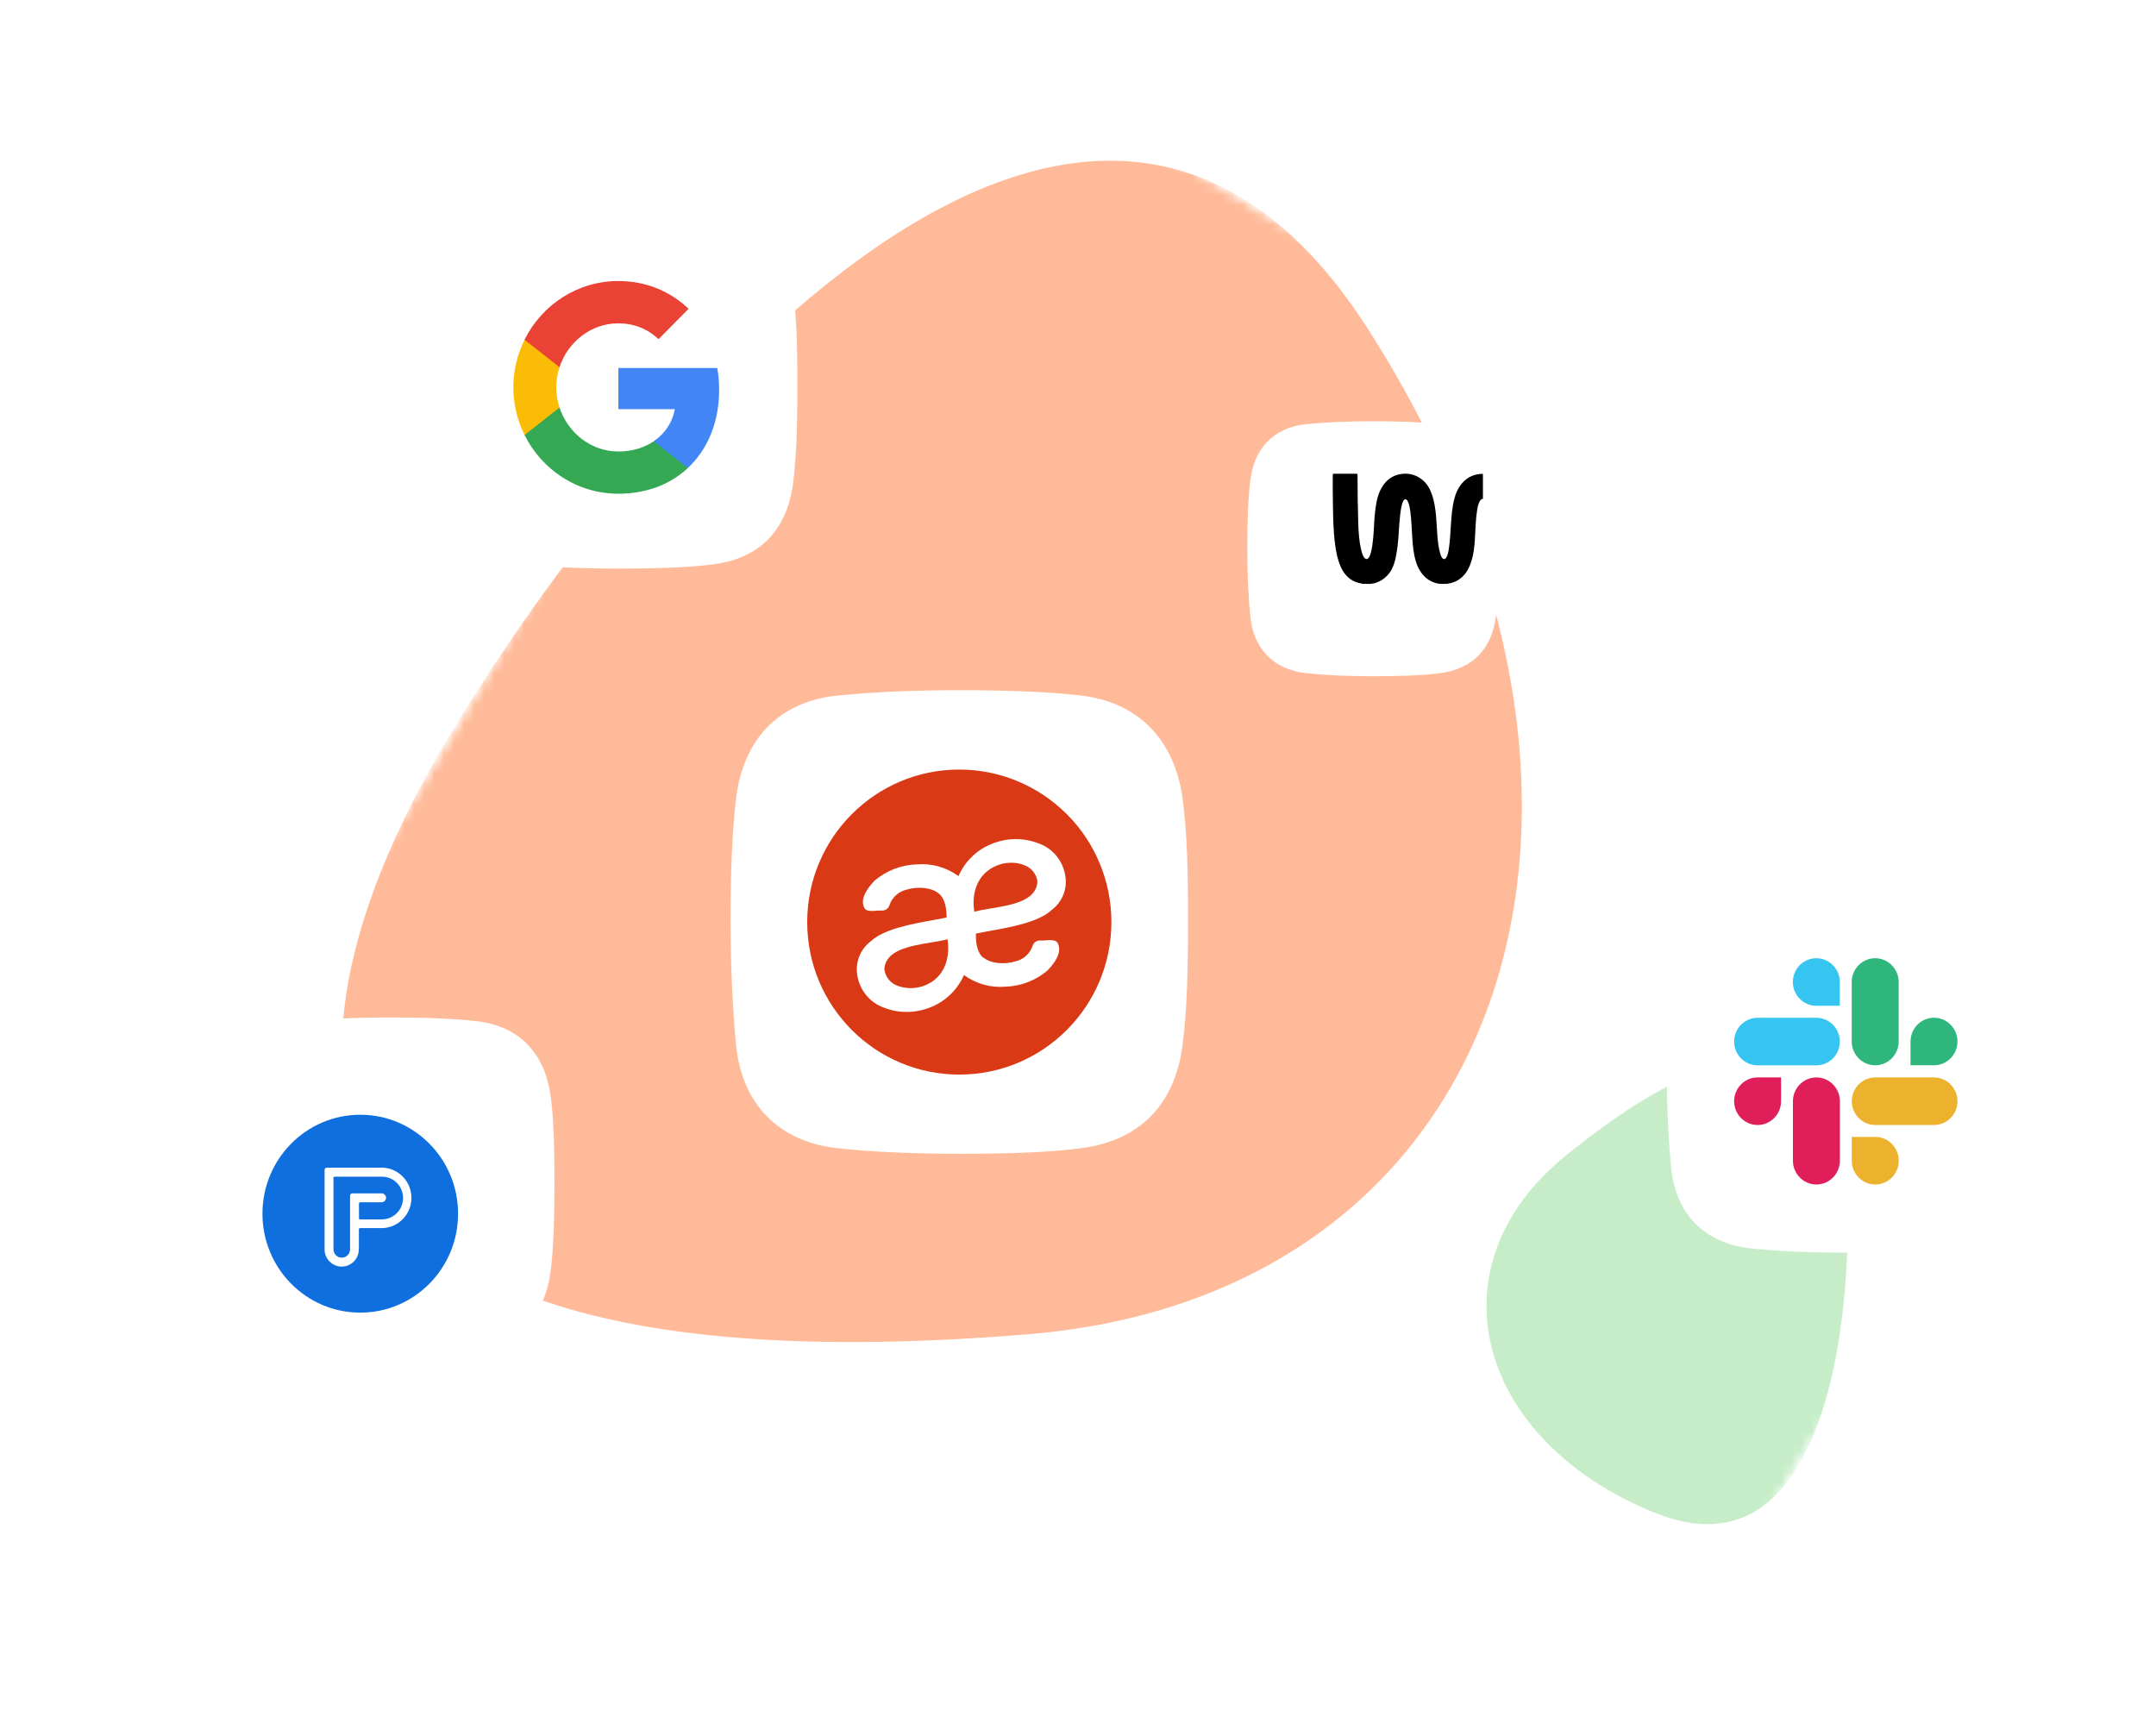
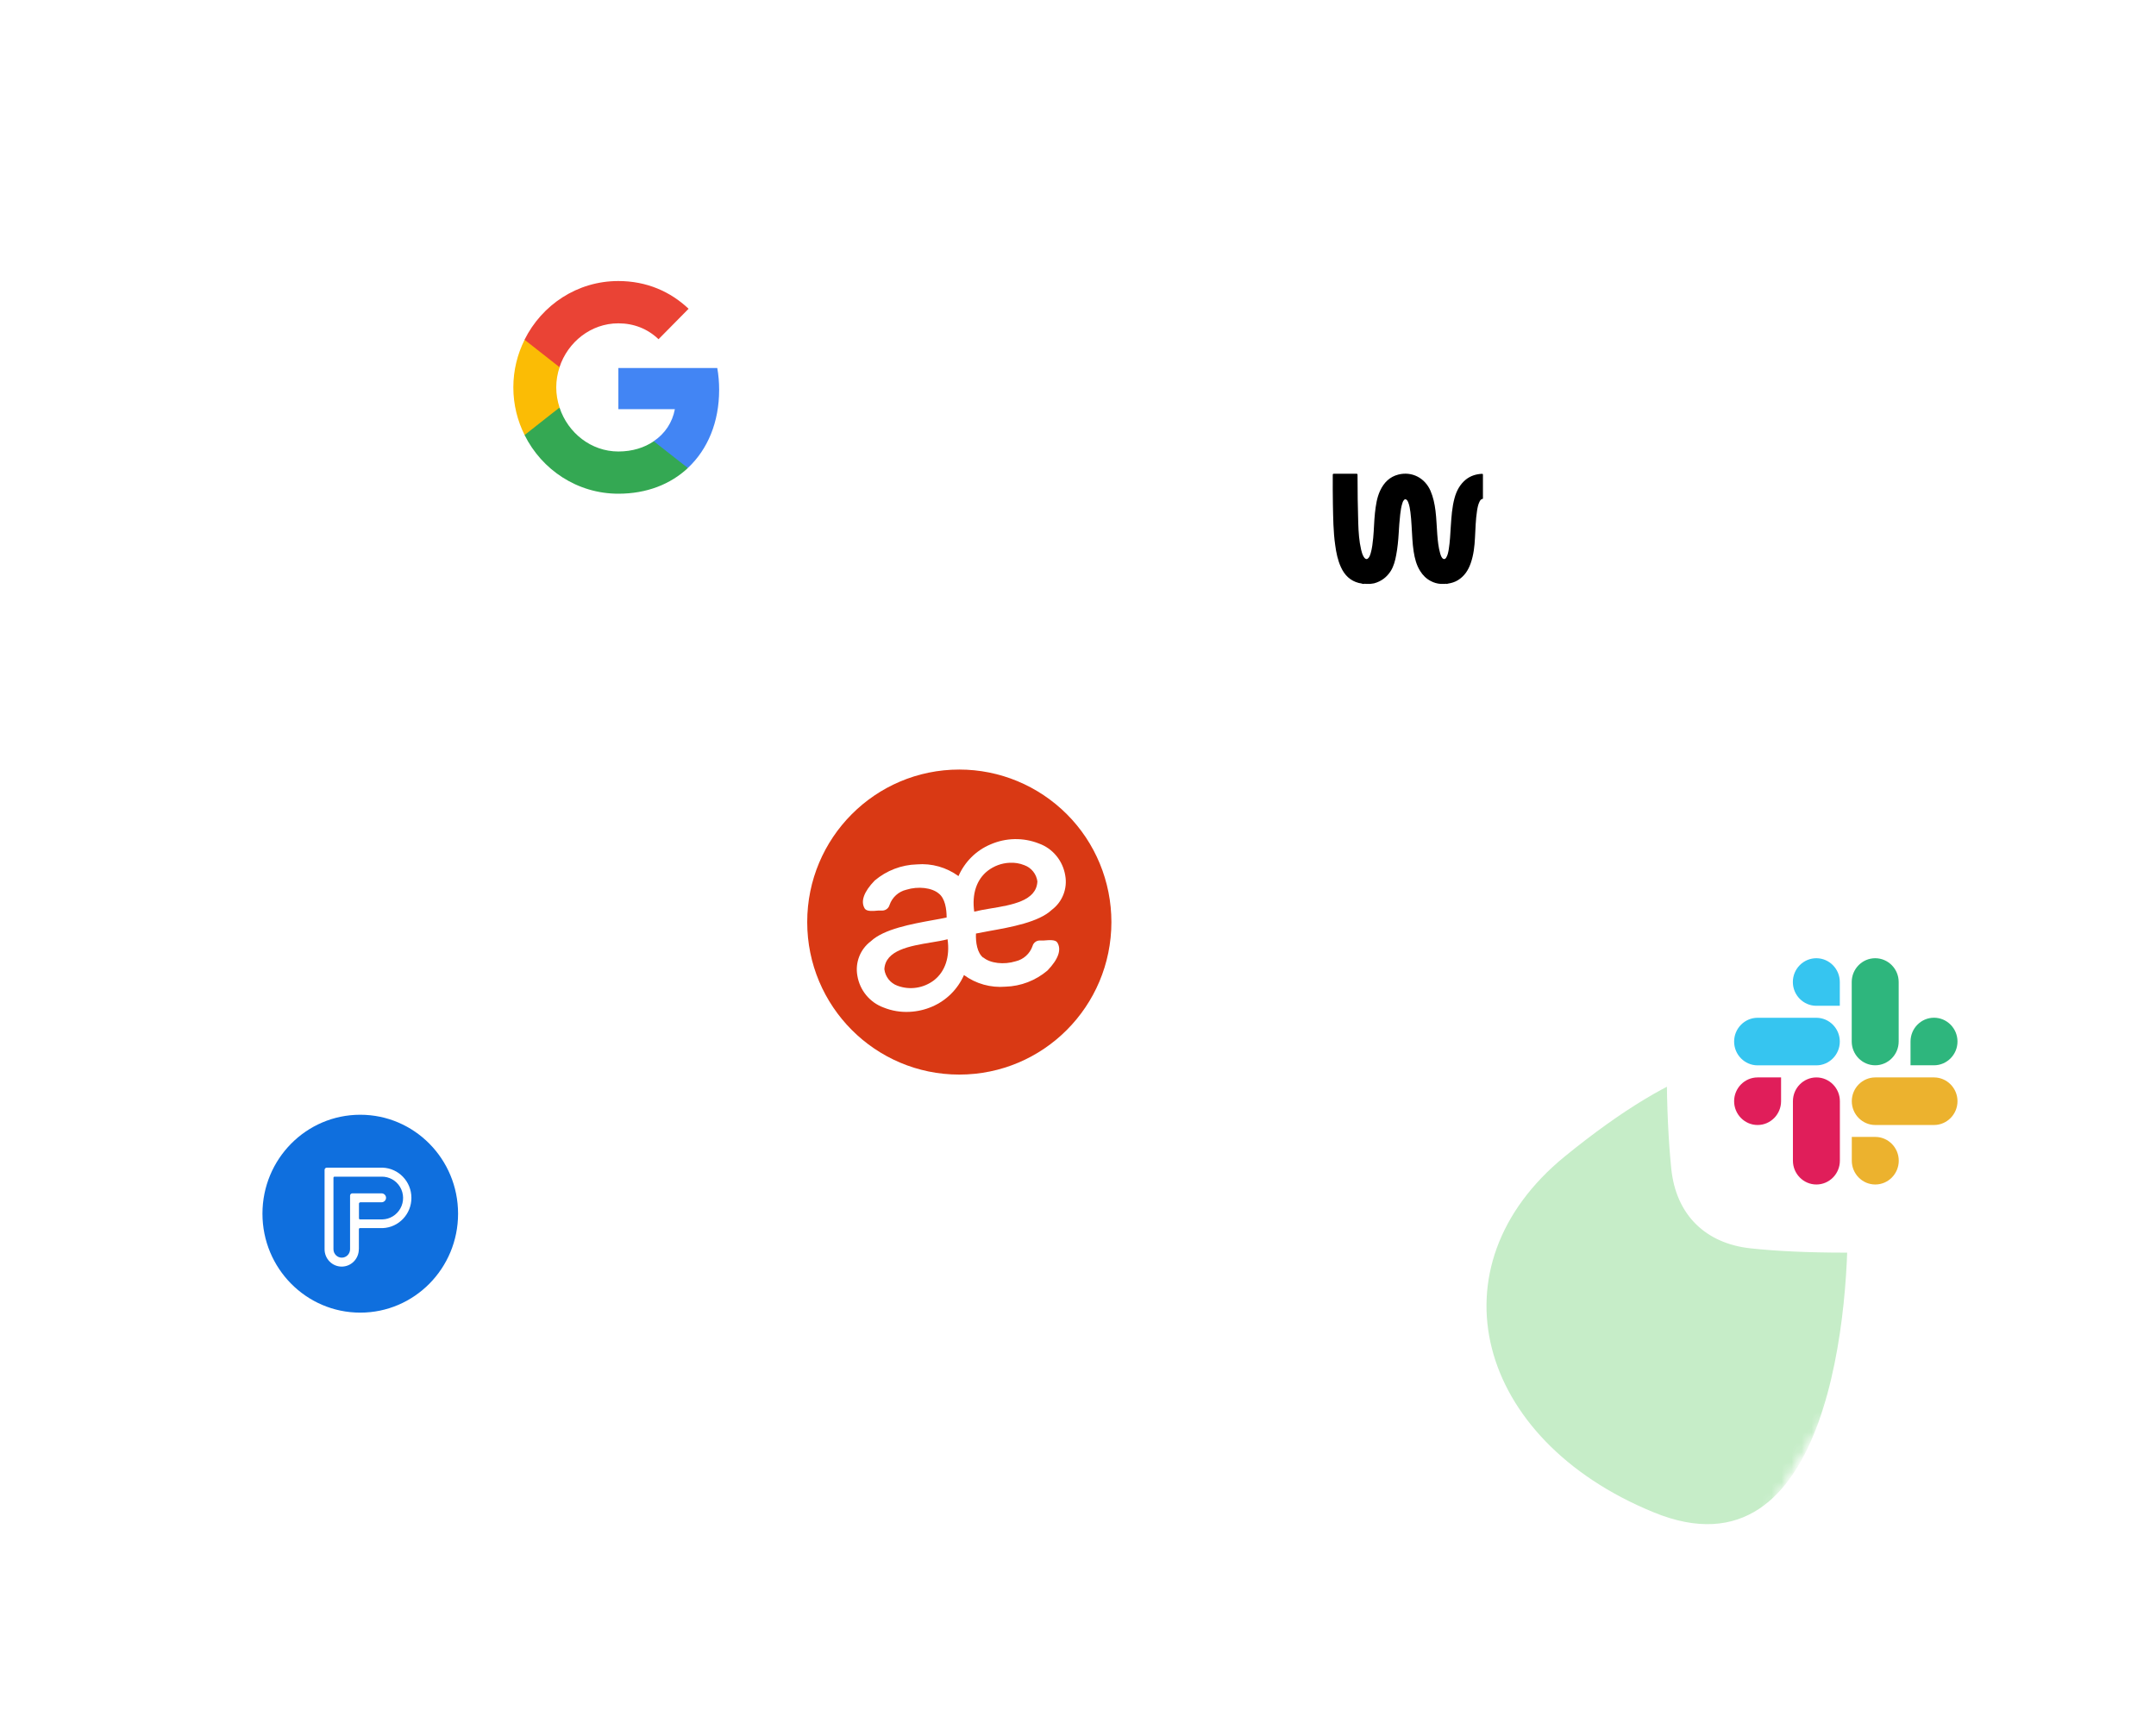
<svg xmlns="http://www.w3.org/2000/svg" width="216" height="172" viewBox="0 0 216 172" fill="none">
  <g clip-path="url(#clip0_1130_3930)">
    <mask id="mask0_1130_3930" style="mask-type:luminance" maskUnits="userSpaceOnUse" x="22" y="-2" width="199" height="195">
      <path d="M89.891 -1.353L22.245 111.807L153.108 192.098L220.754 78.938L89.891 -1.353Z" fill="white" />
    </mask>
    <g mask="url(#mask0_1130_3930)">
      <mask id="mask1_1130_3930" style="mask-type:luminance" maskUnits="userSpaceOnUse" x="22" y="-2" width="199" height="195">
        <path d="M89.891 -1.353L22.245 111.807L153.108 192.098L220.754 78.938L89.891 -1.353Z" fill="white" />
      </mask>
      <g mask="url(#mask1_1130_3930)">
        <path d="M156.776 115.855C180.435 96.615 184.698 110.81 185.075 120.62C185.444 130.431 183.468 158.85 165.642 151.503C147.831 144.201 143.257 126.882 156.776 115.855Z" fill="#C6EDC8" />
-         <path d="M102.981 133.679C18.26 140.638 30.079 99.263 44.249 75.015C58.391 50.753 106.672 -14.444 137.026 32.921C167.379 80.287 151.406 129.683 102.981 133.679Z" fill="#FFBB99" />
      </g>
    </g>
    <g filter="url(#filter0_d_1130_3930)">
      <path d="M52.145 112.704C51.581 108.606 49.062 105.812 44.843 105.321C42.483 105.049 39.538 104.939 36.093 104.939C32.648 104.939 29.709 105.086 27.343 105.321C23.058 105.746 20.54 108.54 20.04 112.697C19.751 115.131 19.642 118.123 19.642 121.473C19.642 124.824 19.794 127.992 20.048 130.492C20.482 134.869 23.29 137.428 27.328 137.868C29.666 138.125 32.605 138.264 36.093 138.264C39.581 138.264 42.534 138.169 44.865 137.868C49.12 137.311 51.581 134.693 52.145 130.492C52.478 128.021 52.551 124.942 52.551 121.473C52.551 118.005 52.486 115.109 52.153 112.704H52.145Z" fill="white" />
    </g>
    <g filter="url(#filter1_d_1130_3930)">
-       <path d="M153.223 45.637C152.789 42.492 150.856 40.351 147.628 39.977C145.819 39.772 143.561 39.684 140.927 39.684C138.292 39.684 136.034 39.794 134.225 39.977C130.939 40.307 129.007 42.448 128.63 45.63C128.406 47.492 128.326 49.787 128.326 52.353C128.326 54.92 128.442 57.347 128.637 59.268C128.97 62.626 131.127 64.584 134.217 64.921C136.005 65.119 138.263 65.229 140.934 65.229C143.604 65.229 145.87 65.155 147.657 64.921C150.921 64.496 152.803 62.486 153.237 59.268C153.491 57.369 153.549 55.015 153.549 52.361C153.549 49.707 153.498 47.485 153.245 45.637H153.223Z" fill="white" />
+       <path d="M153.223 45.637C152.789 42.492 150.856 40.351 147.628 39.977C145.819 39.772 143.561 39.684 140.927 39.684C138.292 39.684 136.034 39.794 134.225 39.977C130.939 40.307 129.007 42.448 128.63 45.63C128.406 47.492 128.326 49.787 128.326 52.353C128.326 54.92 128.442 57.347 128.637 59.268C128.97 62.626 131.127 64.584 134.217 64.921C136.005 65.119 138.263 65.229 140.934 65.229C143.604 65.229 145.87 65.155 147.657 64.921C153.491 57.369 153.549 55.015 153.549 52.361C153.549 49.707 153.498 47.485 153.245 45.637H153.223Z" fill="white" />
    </g>
    <g filter="url(#filter2_d_1130_3930)">
-       <path d="M118.476 79.973C117.687 74.261 114.177 70.368 108.3 69.686C105.015 69.304 100.911 69.15 96.113 69.15C91.314 69.15 87.211 69.356 83.925 69.686C77.954 70.279 74.444 74.173 73.749 79.965C73.344 83.353 73.192 87.525 73.192 92.195C73.192 96.866 73.409 101.272 73.756 104.763C74.364 110.863 78.28 114.426 83.896 115.035C87.153 115.387 91.249 115.592 96.113 115.592C100.976 115.592 105.08 115.467 108.329 115.035C114.257 114.258 117.687 110.614 118.469 104.755C118.932 101.309 119.026 97.02 119.026 92.188C119.026 87.356 118.939 83.323 118.469 79.965L118.476 79.973Z" fill="white" />
-     </g>
+       </g>
    <g filter="url(#filter3_d_1130_3930)">
-       <path d="M79.452 29.103C78.837 24.631 76.087 21.588 71.491 21.053C68.922 20.759 65.708 20.635 61.952 20.635C58.196 20.635 54.99 20.796 52.413 21.053C47.738 21.522 44.995 24.565 44.452 29.096C44.134 31.75 44.018 35.013 44.018 38.664C44.018 42.316 44.184 45.769 44.459 48.497C44.93 53.27 47.998 56.056 52.392 56.533C54.939 56.812 58.145 56.965 61.952 56.965C65.759 56.965 68.972 56.863 71.513 56.533C76.152 55.924 78.83 53.072 79.445 48.489C79.807 45.791 79.886 42.433 79.886 38.657C79.886 34.881 79.814 31.721 79.452 29.096V29.103Z" fill="white" />
-     </g>
+       </g>
    <g filter="url(#filter4_d_1130_3930)">
      <path d="M202.423 97.637C201.807 93.164 199.057 90.121 194.462 89.586C191.892 89.293 188.679 89.168 184.923 89.168C181.166 89.168 177.96 89.329 175.384 89.586C170.708 90.055 167.965 93.098 167.423 97.629C167.104 100.283 166.988 103.546 166.988 107.198C166.988 110.849 167.155 114.303 167.43 117.03C167.9 121.803 170.969 124.59 175.362 125.066C177.91 125.345 181.116 125.499 184.923 125.499C188.73 125.499 191.943 125.396 194.483 125.066C199.122 124.458 201.8 121.605 202.415 117.023C202.777 114.325 202.857 110.966 202.857 107.19C202.857 103.414 202.785 100.254 202.423 97.629V97.637Z" fill="white" />
    </g>
    <path fill-rule="evenodd" clip-rule="evenodd" d="M36.093 131.51C30.679 131.51 26.294 127.074 26.294 121.597C26.294 116.12 30.679 111.684 36.093 111.684C41.507 111.684 45.892 116.12 45.892 121.597C45.892 127.074 41.507 131.51 36.093 131.51ZM35.955 125.123V123.151C35.955 123.151 35.963 123.092 35.984 123.07C36.006 123.048 36.035 123.041 36.064 123.041H38.344C39.95 122.975 41.224 121.633 41.217 120.006C41.217 118.378 39.936 117.043 38.329 116.985H32.742C32.619 116.985 32.518 117.087 32.518 117.212V125.16C32.518 126.121 33.285 126.898 34.233 126.898C35.181 126.898 35.948 126.121 35.948 125.16C35.963 125.138 35.963 125.123 35.948 125.123H35.955ZM36.071 120.453H38.228C38.474 120.453 38.677 120.248 38.677 120.006C38.677 119.764 38.474 119.558 38.228 119.558H35.297C35.174 119.558 35.072 119.661 35.072 119.786V125.16C35.072 125.629 34.696 126.003 34.24 126.003C33.784 126.003 33.408 125.622 33.408 125.16V117.997C33.408 117.997 33.415 117.938 33.437 117.916C33.459 117.894 33.487 117.887 33.516 117.887H38.228C38.981 117.872 39.69 118.268 40.081 118.92C40.471 119.573 40.486 120.394 40.117 121.061C39.748 121.729 39.06 122.154 38.307 122.169H36.071C36.071 122.169 36.013 122.161 35.992 122.139C35.97 122.117 35.963 122.088 35.963 122.059V120.592C35.963 120.526 36.013 120.475 36.071 120.467V120.453Z" fill="#0F6FDE" />
    <path d="M136.512 58.498C136.396 58.439 136.266 58.439 136.143 58.41C135.274 58.19 134.702 57.618 134.34 56.819C134.022 56.122 133.87 55.374 133.769 54.619C133.573 53.256 133.566 51.884 133.537 50.506C133.515 49.531 133.523 48.556 133.523 47.588C133.523 47.492 133.544 47.463 133.646 47.463C134.391 47.463 135.137 47.463 135.882 47.463C135.991 47.463 136.005 47.492 136.005 47.595C136.005 49.208 136.027 50.814 136.077 52.427C136.106 53.322 136.164 54.209 136.367 55.081C136.425 55.323 136.49 55.558 136.62 55.778C136.642 55.822 136.678 55.866 136.707 55.903C136.845 56.056 136.997 56.042 137.12 55.88C137.221 55.748 137.272 55.594 137.322 55.433C137.467 54.927 137.525 54.399 137.576 53.879C137.655 53.058 137.662 52.229 137.749 51.408C137.836 50.638 137.937 49.868 138.27 49.157C138.647 48.35 139.226 47.764 140.101 47.544C141.448 47.206 142.75 47.874 143.315 49.172C143.59 49.809 143.727 50.477 143.814 51.159C143.916 51.95 143.93 52.757 143.995 53.556C144.046 54.201 144.111 54.847 144.292 55.477C144.335 55.624 144.386 55.763 144.48 55.888C144.61 56.056 144.77 56.056 144.885 55.873C145.045 55.617 145.095 55.316 145.146 55.023C145.269 54.26 145.298 53.49 145.349 52.72C145.414 51.775 145.472 50.821 145.725 49.897C145.92 49.172 146.268 48.526 146.861 48.042C147.332 47.669 147.874 47.5 148.468 47.471C148.555 47.471 148.569 47.5 148.569 47.573C148.569 48.343 148.569 49.106 148.569 49.875C148.569 49.919 148.591 49.971 148.519 49.985C148.367 50.015 148.294 50.132 148.229 50.257C148.084 50.55 148.026 50.865 147.976 51.188C147.838 52.075 147.824 52.97 147.773 53.857C147.73 54.729 147.636 55.594 147.346 56.423C147.1 57.134 146.702 57.743 146.043 58.139C145.747 58.315 145.421 58.417 145.081 58.469C145.059 58.469 145.03 58.461 145.023 58.498H144.9C144.856 58.476 144.813 58.476 144.777 58.498H144.328C143.988 58.476 143.662 58.381 143.351 58.219C142.895 57.985 142.548 57.64 142.28 57.208C141.904 56.614 141.737 55.946 141.629 55.257C141.563 54.839 141.527 54.421 141.498 54.003C141.433 53.109 141.419 52.207 141.303 51.312C141.259 50.975 141.209 50.638 141.079 50.315C141.042 50.227 140.999 50.139 140.919 50.073C140.825 50 140.746 50 140.666 50.088C140.594 50.161 140.543 50.257 140.514 50.359C140.384 50.741 140.326 51.137 140.282 51.532C140.21 52.156 140.167 52.779 140.13 53.41C140.087 54.15 140.015 54.891 139.877 55.617C139.776 56.166 139.638 56.709 139.342 57.193C138.943 57.824 138.393 58.241 137.677 58.439C137.547 58.476 137.409 58.469 137.272 58.498H136.823C136.772 58.476 136.722 58.476 136.671 58.498H136.548H136.512Z" fill="black" />
    <path d="M96.105 77.1C87.695 77.1 80.871 83.941 80.871 92.38C80.871 100.819 87.688 107.66 96.105 107.66C104.522 107.66 111.34 100.826 111.347 92.387C111.347 88.325 109.741 84.432 106.889 81.579C104.016 78.705 100.144 77.1 96.113 77.1H96.105Z" fill="#D93914" />
    <path d="M98.515 95.927C99.203 96.514 100.578 96.675 101.758 96.309C102.539 96.126 103.176 95.554 103.444 94.784C103.531 94.461 103.82 94.234 104.153 94.226C104.298 94.226 104.443 94.226 104.588 94.226C105.101 94.183 105.717 94.124 105.919 94.417C106.375 95.128 106.035 96.103 104.935 97.24C103.755 98.237 102.272 98.809 100.737 98.853C99.254 98.978 97.777 98.567 96.576 97.687C95.946 99.117 94.803 100.246 93.377 100.855C92.66 101.163 91.893 101.339 91.112 101.375C90.229 101.419 89.346 101.273 88.528 100.943C87.138 100.437 86.132 99.212 85.893 97.739C85.662 96.426 86.183 95.099 87.24 94.307C88.549 93.075 91.307 92.577 93.529 92.173C93.97 92.1 94.404 92.012 94.839 91.924C94.839 91.066 94.68 90.003 94.05 89.519C93.362 88.933 91.987 88.771 90.808 89.138C90.026 89.321 89.389 89.893 89.121 90.663C89.034 90.986 88.745 91.213 88.412 91.228C88.267 91.22 88.123 91.22 87.978 91.228C87.464 91.279 86.849 91.33 86.646 91.044C86.19 90.326 86.537 89.351 87.63 88.221C88.817 87.217 90.308 86.645 91.857 86.601C93.341 86.476 94.817 86.894 96.026 87.774C96.655 86.344 97.792 85.208 99.217 84.607C100.766 83.925 102.518 83.888 104.088 84.511C105.478 85.01 106.484 86.242 106.723 87.716C106.961 89.028 106.433 90.362 105.376 91.154C104.074 92.386 101.309 92.885 99.087 93.281C98.617 93.369 98.168 93.449 97.777 93.53C97.741 94.402 97.893 95.466 98.515 95.957V95.927Z" fill="white" />
    <path d="M93.312 94.417C91.155 94.776 88.701 95.187 88.6 97.108C88.694 97.863 89.201 98.501 89.91 98.757C91.148 99.219 92.537 99.007 93.587 98.2C94.701 97.32 95.179 95.869 94.933 94.102C94.47 94.226 93.905 94.322 93.319 94.417H93.312ZM103.936 88.331C103.842 87.576 103.335 86.938 102.626 86.681C102.156 86.491 101.649 86.41 101.143 86.439C100.346 86.476 99.587 86.755 98.95 87.246C97.835 88.118 97.357 89.57 97.603 91.337C98.067 91.22 98.638 91.117 99.217 91.022C101.403 90.663 103.828 90.252 103.929 88.331H103.936Z" fill="#D93914" />
    <path d="M72.048 39.045C72.048 38.29 71.983 37.564 71.86 36.867H61.952V40.995H67.612C67.366 42.322 66.62 43.444 65.498 44.199V46.883H68.915C70.905 45.02 72.048 42.293 72.048 39.045Z" fill="#4285F4" />
    <path d="M61.952 49.464C64.789 49.464 67.17 48.519 68.915 46.891L65.498 44.207C64.565 44.845 63.363 45.234 61.952 45.234C59.216 45.234 56.893 43.364 56.061 40.842H52.558V43.591C54.288 47.067 57.834 49.464 61.952 49.464Z" fill="#34A853" />
    <path d="M56.061 40.834C55.851 40.196 55.728 39.514 55.728 38.81C55.728 38.106 55.851 37.425 56.061 36.787V34.037H52.558C51.841 35.474 51.429 37.087 51.429 38.81C51.429 40.533 51.841 42.154 52.558 43.584L55.286 41.435L56.061 40.834Z" fill="#FBBC05" />
    <path d="M61.952 32.394C63.501 32.394 64.876 32.937 65.976 33.985L68.987 30.935C67.163 29.212 64.789 28.156 61.945 28.156C57.834 28.156 54.288 30.547 52.551 34.037L56.054 36.786C56.886 34.264 59.209 32.394 61.945 32.394H61.952Z" fill="#EA4335" />
    <path d="M178.438 110.328C178.438 111.641 177.381 112.711 176.086 112.711C174.79 112.711 173.734 111.641 173.734 110.328C173.734 109.016 174.79 107.945 176.086 107.945H178.438V110.328Z" fill="#E01E5A" />
    <path d="M179.625 110.328C179.625 109.016 180.682 107.945 181.977 107.945C183.272 107.945 184.329 109.016 184.329 110.328V116.289C184.329 117.602 183.272 118.672 181.977 118.672C180.682 118.672 179.625 117.602 179.625 116.289V110.328Z" fill="#E01E5A" />
    <path d="M181.97 100.768C180.674 100.768 179.618 99.697 179.618 98.385C179.618 97.072 180.674 96.002 181.97 96.002C183.265 96.002 184.322 97.072 184.322 98.385V100.768H181.97Z" fill="#36C5F0" />
    <path d="M181.97 101.969C183.265 101.969 184.322 103.039 184.322 104.352C184.322 105.664 183.265 106.735 181.97 106.735H176.086C174.79 106.735 173.734 105.664 173.734 104.352C173.734 103.039 174.79 101.969 176.086 101.969H181.97Z" fill="#36C5F0" />
    <path d="M191.407 104.346C191.407 103.033 192.464 101.963 193.759 101.963C195.055 101.963 196.112 103.033 196.112 104.346C196.112 105.658 195.055 106.729 193.759 106.729H191.407V104.346Z" fill="#2EB67D" />
    <path d="M190.22 104.346C190.22 105.658 189.164 106.729 187.868 106.729C186.573 106.729 185.516 105.658 185.516 104.346V98.385C185.516 97.072 186.573 96.002 187.868 96.002C189.164 96.002 190.22 97.072 190.22 98.385V104.346Z" fill="#2EB67D" />
    <path d="M187.875 113.906C189.171 113.906 190.228 114.977 190.228 116.289C190.228 117.602 189.171 118.672 187.875 118.672C186.58 118.672 185.523 117.602 185.523 116.289V113.906H187.875Z" fill="#ECB22E" />
    <path d="M187.875 112.711C186.58 112.711 185.523 111.641 185.523 110.328C185.523 109.016 186.58 107.945 187.875 107.945H193.759C195.055 107.945 196.112 109.016 196.112 110.328C196.112 111.641 195.055 112.711 193.759 112.711H187.875Z" fill="#ECB22E" />
  </g>
  <defs>
    <filter id="filter0_d_1130_3930" x="10.642" y="89.939" width="56.908" height="57.324" filterUnits="userSpaceOnUse" color-interpolation-filters="sRGB">
      <feFlood flood-opacity="0" result="BackgroundImageFix" />
      <feColorMatrix in="SourceAlpha" type="matrix" values="0 0 0 0 0 0 0 0 0 0 0 0 0 0 0 0 0 0 127 0" result="hardAlpha" />
      <feOffset dx="3" dy="-3" />
      <feGaussianBlur stdDeviation="6" />
      <feColorMatrix type="matrix" values="0 0 0 0 0.075 0 0 0 0 0.114 0 0 0 0 0.208 0 0 0 0.1 0" />
      <feBlend mode="normal" in2="BackgroundImageFix" result="effect1_dropShadow_1130_3930" />
      <feBlend mode="normal" in="SourceGraphic" in2="effect1_dropShadow_1130_3930" result="shape" />
    </filter>
    <filter id="filter1_d_1130_3930" x="113.176" y="30.424" width="48.782" height="49.105" filterUnits="userSpaceOnUse" color-interpolation-filters="sRGB">
      <feFlood flood-opacity="0" result="BackgroundImageFix" />
      <feColorMatrix in="SourceAlpha" type="matrix" values="0 0 0 0 0 0 0 0 0 0 0 0 0 0 0 0 0 0 127 0" result="hardAlpha" />
      <feOffset dx="-3.37" dy="2.52" />
      <feGaussianBlur stdDeviation="5.89" />
      <feColorMatrix type="matrix" values="0 0 0 0 0.075 0 0 0 0 0.114 0 0 0 0 0.208 0 0 0 0.12 0" />
      <feBlend mode="normal" in2="BackgroundImageFix" result="effect1_dropShadow_1130_3930" />
      <feBlend mode="normal" in="SourceGraphic" in2="effect1_dropShadow_1130_3930" result="shape" />
    </filter>
    <filter id="filter2_d_1130_3930" x="53.192" y="49.15" width="85.834" height="86.441" filterUnits="userSpaceOnUse" color-interpolation-filters="sRGB">
      <feFlood flood-opacity="0" result="BackgroundImageFix" />
      <feColorMatrix in="SourceAlpha" type="matrix" values="0 0 0 0 0 0 0 0 0 0 0 0 0 0 0 0 0 0 127 0" result="hardAlpha" />
      <feOffset />
      <feGaussianBlur stdDeviation="10" />
      <feColorMatrix type="matrix" values="0 0 0 0 0.075 0 0 0 0 0.114 0 0 0 0 0.208 0 0 0 0.13 0" />
      <feBlend mode="normal" in2="BackgroundImageFix" result="effect1_dropShadow_1130_3930" />
      <feBlend mode="normal" in="SourceGraphic" in2="effect1_dropShadow_1130_3930" result="shape" />
    </filter>
    <filter id="filter3_d_1130_3930" x="30.018" y="6.635" width="63.868" height="64.33" filterUnits="userSpaceOnUse" color-interpolation-filters="sRGB">
      <feFlood flood-opacity="0" result="BackgroundImageFix" />
      <feColorMatrix in="SourceAlpha" type="matrix" values="0 0 0 0 0 0 0 0 0 0 0 0 0 0 0 0 0 0 127 0" result="hardAlpha" />
      <feOffset />
      <feGaussianBlur stdDeviation="7" />
      <feColorMatrix type="matrix" values="0 0 0 0 0.075 0 0 0 0 0.114 0 0 0 0 0.208 0 0 0 0.14 0" />
      <feBlend mode="normal" in2="BackgroundImageFix" result="effect1_dropShadow_1130_3930" />
      <feBlend mode="normal" in="SourceGraphic" in2="effect1_dropShadow_1130_3930" result="shape" />
    </filter>
    <filter id="filter4_d_1130_3930" x="152.988" y="75.168" width="63.868" height="64.33" filterUnits="userSpaceOnUse" color-interpolation-filters="sRGB">
      <feFlood flood-opacity="0" result="BackgroundImageFix" />
      <feColorMatrix in="SourceAlpha" type="matrix" values="0 0 0 0 0 0 0 0 0 0 0 0 0 0 0 0 0 0 127 0" result="hardAlpha" />
      <feOffset />
      <feGaussianBlur stdDeviation="7" />
      <feColorMatrix type="matrix" values="0 0 0 0 0.075 0 0 0 0 0.114 0 0 0 0 0.208 0 0 0 0.2 0" />
      <feBlend mode="normal" in2="BackgroundImageFix" result="effect1_dropShadow_1130_3930" />
      <feBlend mode="normal" in="SourceGraphic" in2="effect1_dropShadow_1130_3930" result="shape" />
    </filter>
    <clipPath id="clip0_1130_3930">
      <rect width="216" height="171" fill="white" transform="translate(0 0.5)" />
    </clipPath>
  </defs>
</svg>